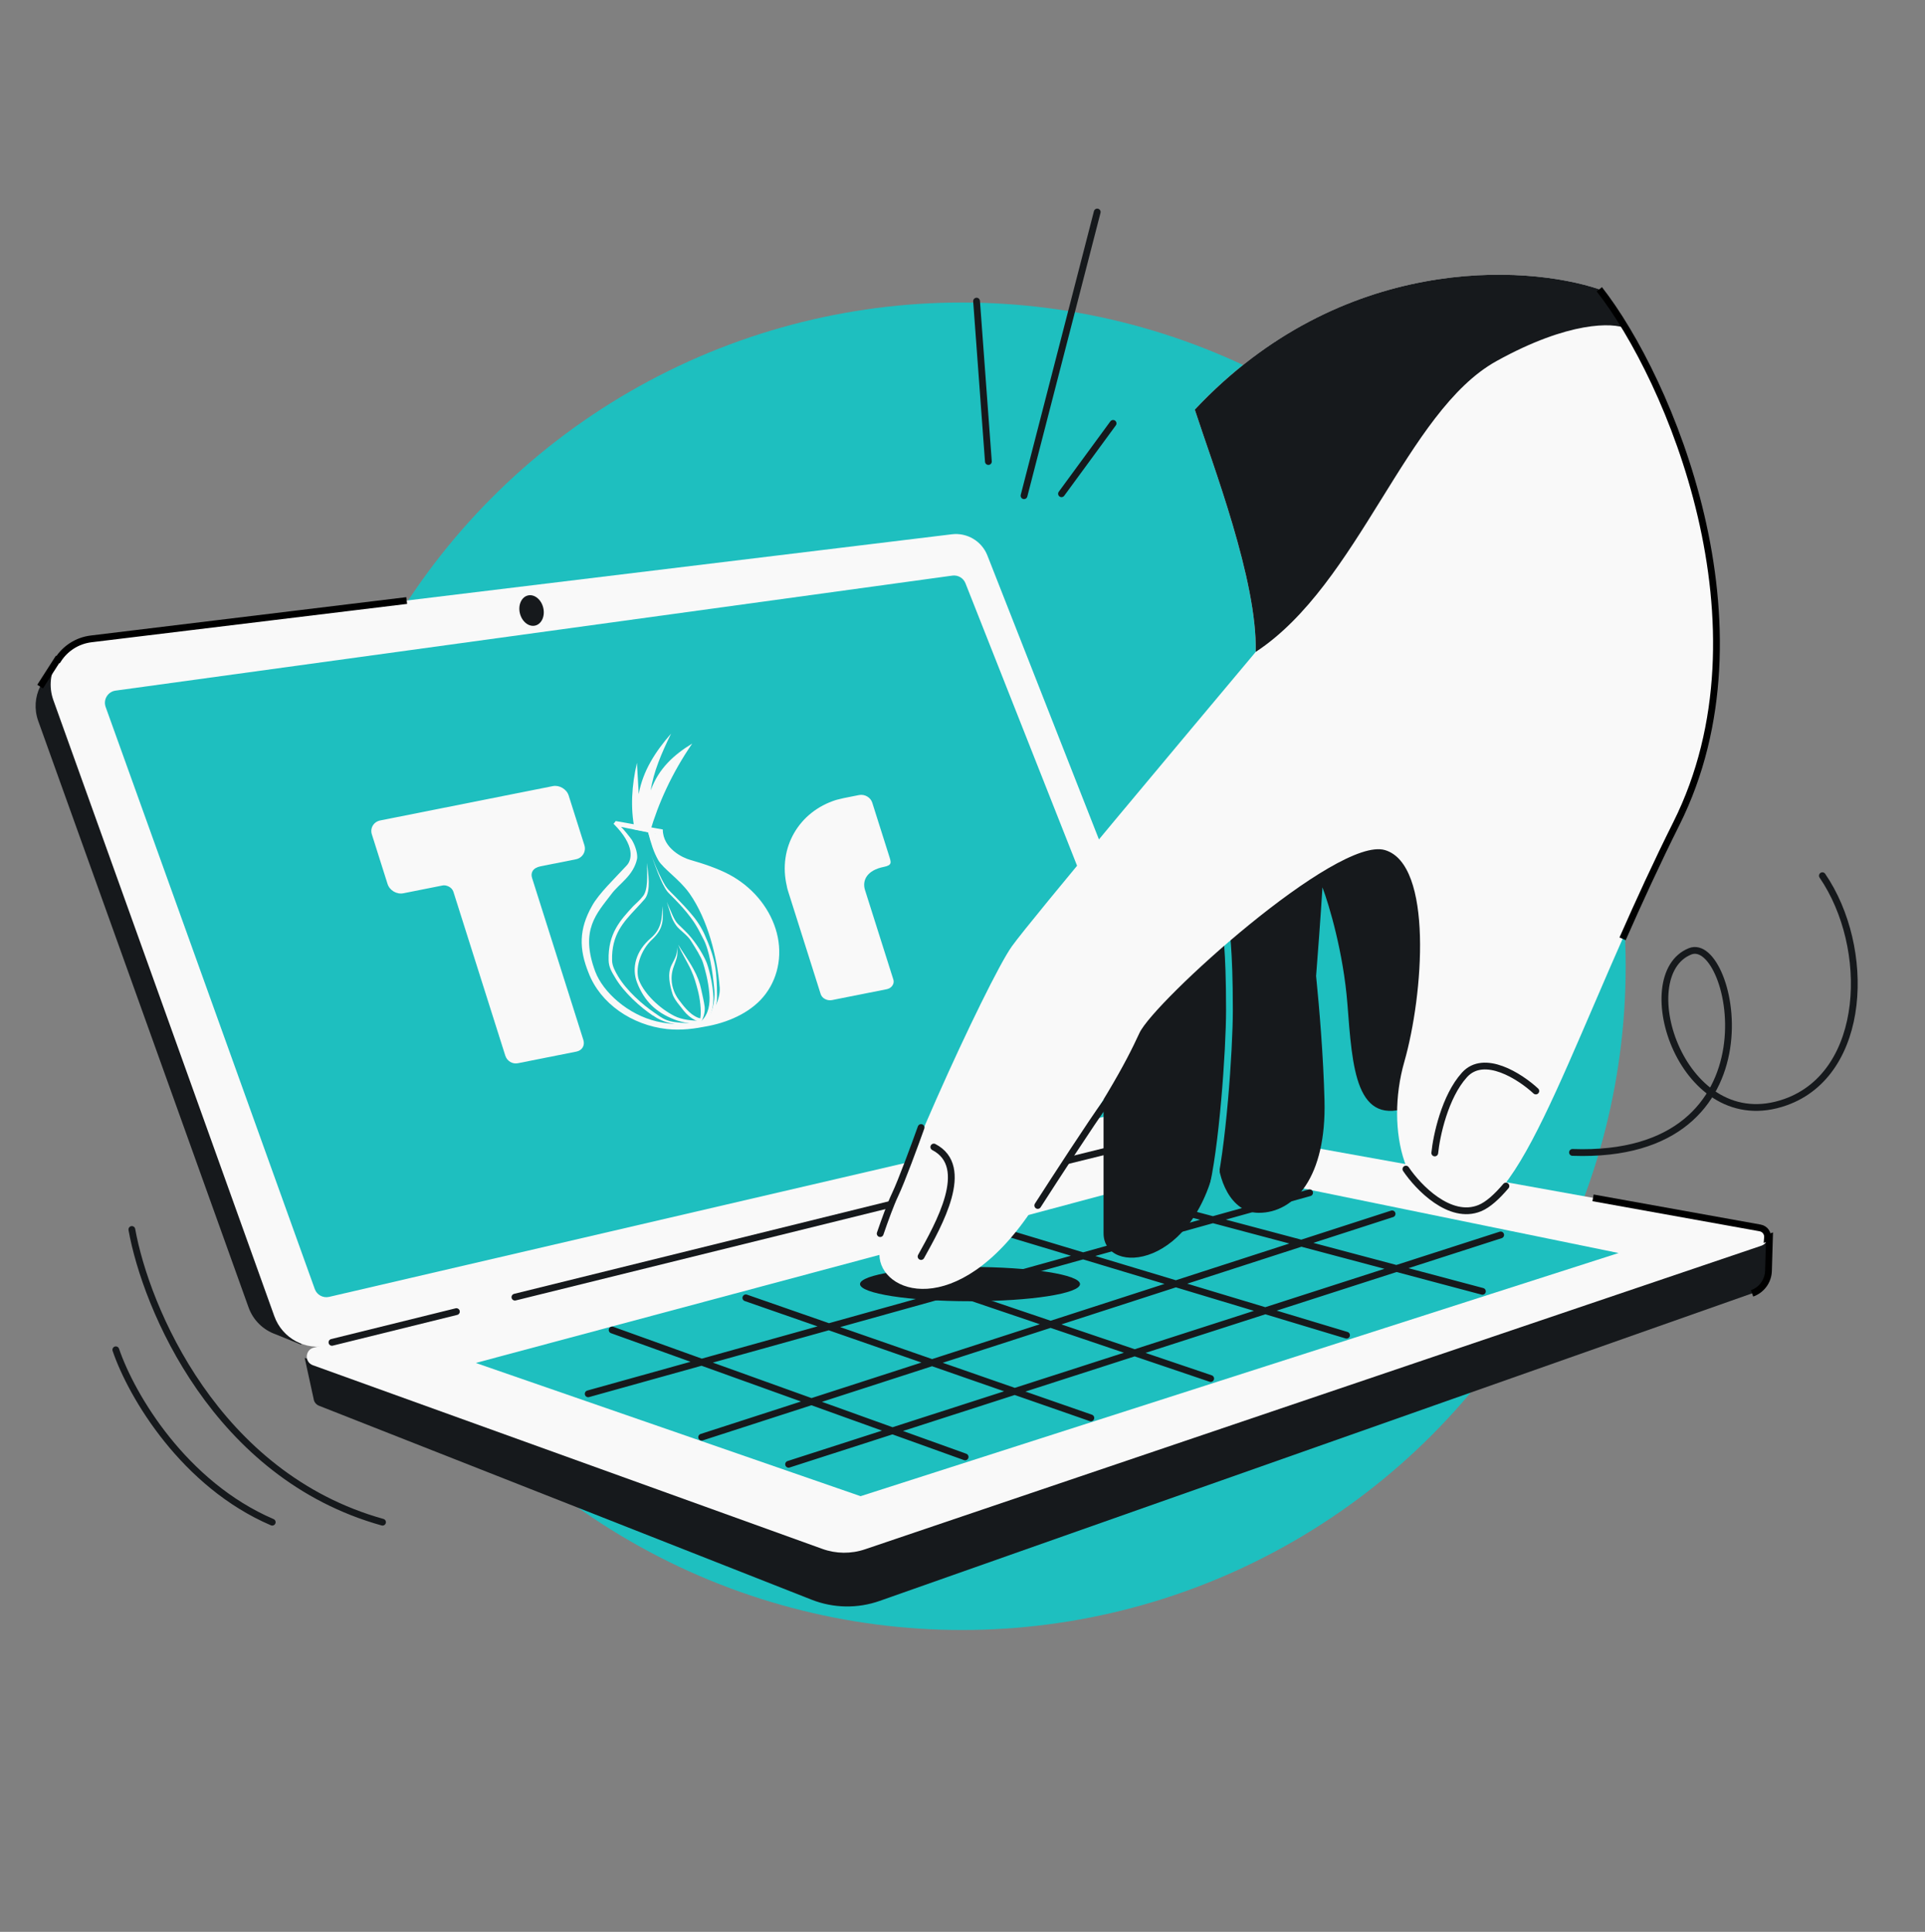
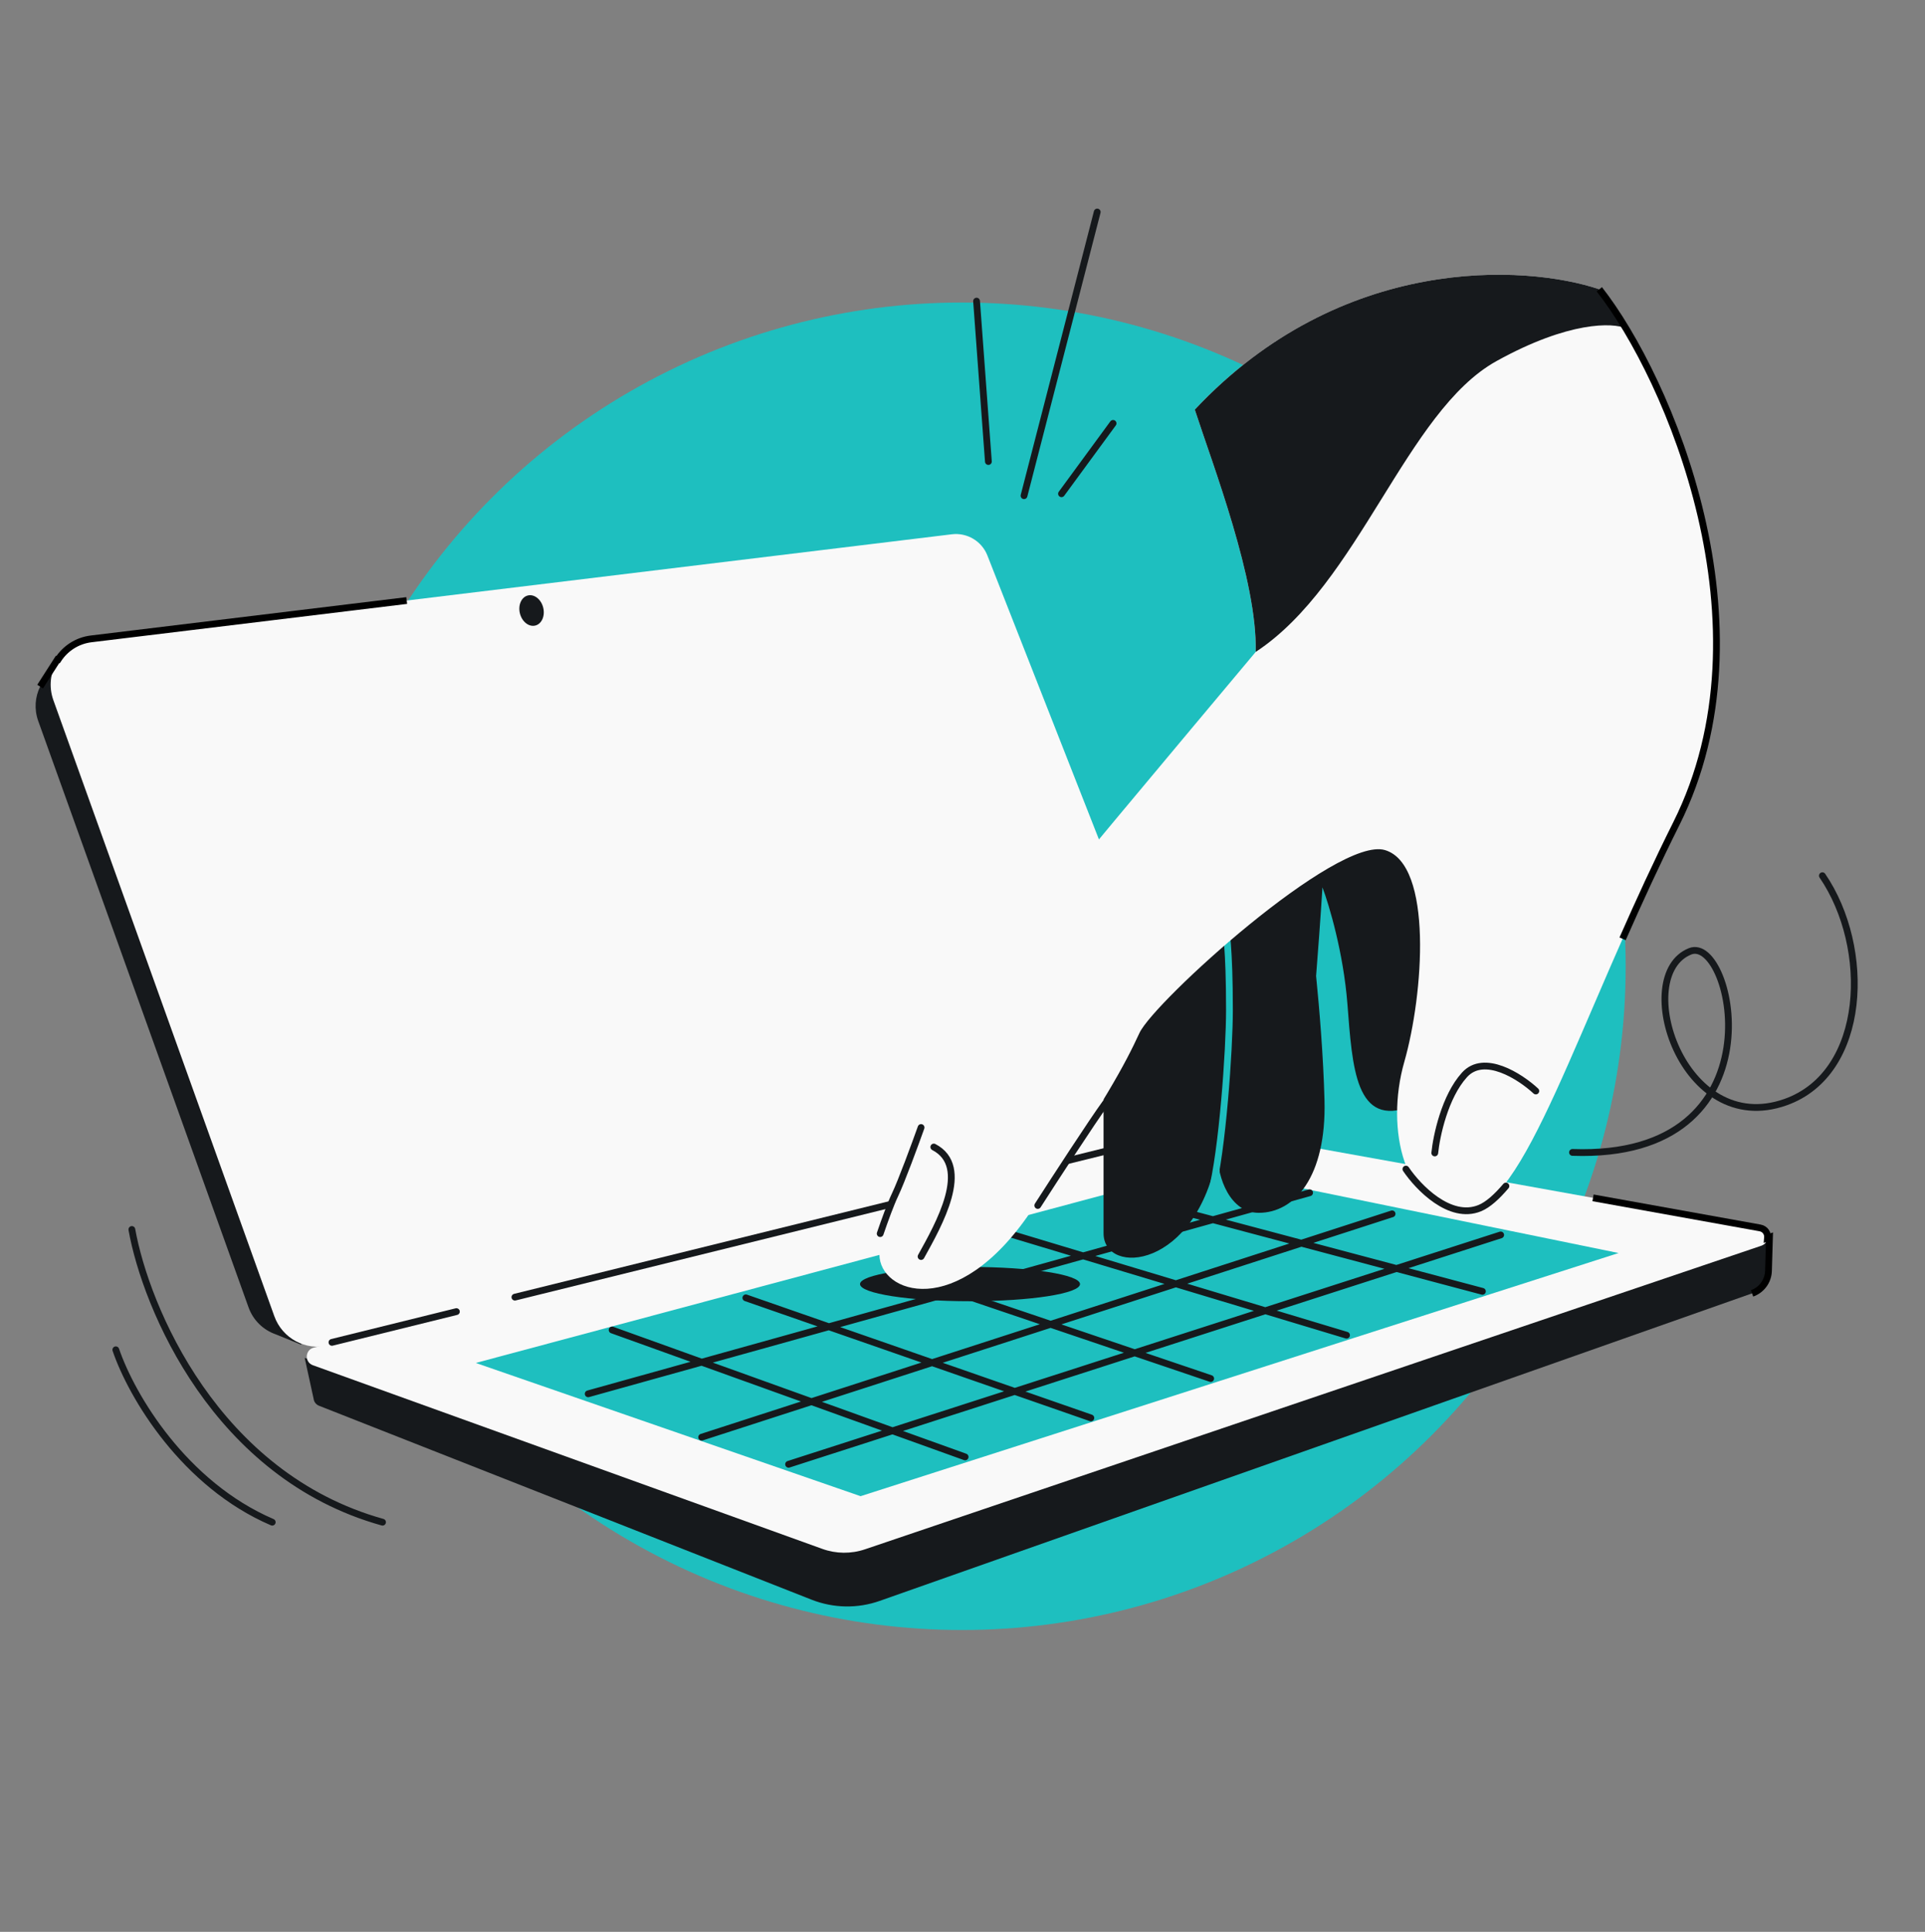
<svg xmlns="http://www.w3.org/2000/svg" width="568" height="570" viewBox="0 0 568 570" fill="none">
  <rect x="0" y="0" width="568" height="570" fill="#808080" stroke="none" />
  <circle cx="283.841" cy="285.101" r="195.841" fill="#1EBFBF" />
  <path d="M239.465 471.992L94.164 414.786C93.173 414.396 92.637 413.569 92.529 412.695L89.903 400.653L107.27 406.651L357.218 344.655L504.641 371.19L522.108 365.062L521.817 374.98C521.73 377.98 519.805 380.617 516.974 381.615L259.553 472.356C253.031 474.655 245.899 474.526 239.465 471.992Z" fill="#16191C" />
  <path d="M92.592 397.616L354.546 332.641L519.317 362.299C522.086 362.797 522.373 366.655 519.708 367.557L255.224 457.132C251.139 458.516 246.705 458.473 242.648 457.01L92.324 402.819C89.792 401.906 89.979 398.264 92.592 397.616Z" fill="#F9F9F9" />
  <path d="M332.296 317.865L277.591 176.733C275.45 171.209 269.857 167.818 263.967 168.473L23.873 195.149C22.718 195.278 21.551 195.258 20.401 195.09L16.965 194.587L11.84 202.586C10.356 205.612 10.024 209.227 11.28 212.729L73.346 385.769C74.723 389.607 77.732 392.432 81.342 393.693L88.82 396.738L90.157 393.693L323.293 335.249C330.912 333.339 335.134 325.187 332.296 317.865Z" fill="#16191C" />
  <path d="M354.075 323.57L291.348 163.901C289.685 159.667 285.369 157.093 280.853 157.642L26.928 188.501C18.257 189.555 12.808 198.387 15.757 206.609L80.943 388.345C83.295 394.903 90.219 398.626 96.986 396.973L347.783 335.703C353.122 334.399 356.085 328.685 354.075 323.57Z" fill="#F9F9F9" />
-   <path d="M92.881 380.34L31.173 208.594C30.393 206.423 31.809 204.084 34.095 203.77L281.008 169.837C282.665 169.61 284.263 170.544 284.878 172.1L343.731 321.052C344.546 323.114 343.337 325.419 341.177 325.921L97.119 382.649C95.325 383.066 93.503 382.073 92.881 380.34Z" fill="#1EBFBF" />
  <ellipse cx="3.539" cy="4.57" rx="3.539" ry="4.57" transform="matrix(0.971 -0.24 0.24 0.971 152.314 176.549)" fill="#16191C" />
  <path d="M350.583 333.656L151.933 382.731M97.948 396.068L134.667 386.997" stroke="#16191C" stroke-width="2" stroke-linecap="round" />
  <path d="M140.379 402.143L178.947 391.82L216.63 381.734L253.927 371.752L290.802 361.882L327.994 351.928L355.186 344.65L388.243 351.419L414.781 356.852L446.181 363.282L477.582 369.711L440.1 381.734L399.731 394.684L359.611 407.553L323.806 419.038L287.251 430.764L253.927 441.454L229.608 433.035L205.29 424.615L169.753 412.312L140.379 402.143Z" fill="#1EBFBF" />
  <path d="M290.803 361.881L319.593 370.551M327.995 351.927L357.894 359.876M239.436 413.569L207.039 401.92M239.436 413.569L263.344 422.166L284.773 429.871M239.436 413.569L275.025 402.058M239.436 413.569L207.039 424.049M207.039 401.92L244.574 391.459M207.039 401.92L173.555 411.252M207.039 401.92L180.62 392.42M299.42 410.549L275.025 402.058M299.42 410.549L373.35 386.738M299.42 410.549L232.686 432.042M299.42 410.549L321.871 418.364M275.025 402.058L244.574 391.459M275.025 402.058L309.999 390.745M244.574 391.459L281.624 381.133M244.574 391.459L220.075 382.932M281.624 381.133L309.999 390.745M281.624 381.133L319.593 370.551M309.999 390.745L334.806 399.148L357.228 406.744M309.999 390.745L346.956 378.79M373.35 386.738L346.956 378.79M373.35 386.738L442.797 364.371M373.35 386.738L397.316 393.955M346.956 378.79L319.593 370.551M346.956 378.79L383.985 366.813M319.593 370.551L357.894 359.876M357.894 359.876L383.985 366.813M357.894 359.876L379.421 353.877L386.417 351.927M383.985 366.813L412.043 374.273L437.407 381.017M383.985 366.813L410.756 358.153" stroke="#16191C" stroke-width="2" stroke-linecap="round" />
  <path d="M325.62 292.614L335.034 273.121L353.189 265.054C365.73 256.829 390.813 242.023 390.813 248.601L400.507 244.196L421.365 252.713C425.185 275.13 429.532 321.257 416.371 326.426C399.92 332.887 399.039 314.973 397.57 296.177C396.395 281.141 392.173 267.005 390.209 261.816C389.652 270.786 388.839 281.623 388.334 287.967C389.323 297.761 390.477 311.747 390.813 324.664C391.4 347.277 382 357.85 371.424 357.85C362.963 357.85 359.241 347.533 359.241 340.339C353.189 374.621 325.62 376.638 325.62 363.866V292.614Z" fill="#16191C" />
  <path d="M357.395 352.196C360.71 339.565 362.768 309.685 362.768 298.065C362.768 279.073 361.701 274.877 361.487 270.538" stroke="#1EBFBF" stroke-width="2" stroke-linecap="round" />
  <ellipse cx="286.218" cy="378.875" rx="32.456" ry="5.058" fill="#16191C" />
  <path d="M370.505 192.363C371.073 171.341 357.758 136.958 352.548 120.861C395.742 74.84 450.113 78.013 471.899 85.351C492.501 111.628 523.76 184.778 494.633 243.014C465.505 301.249 449.876 357.355 432.115 357.355C414.355 357.355 408.671 333.208 414.355 313.323C420.038 293.437 422.88 255.087 408.671 250.826C394.463 246.565 340.471 295.568 336.208 304.8C331.946 314.033 326.262 324.686 304.239 357.355C282.216 390.023 259.482 381.501 259.482 370.138C259.482 358.775 291.452 289.176 298.556 279.234C304.239 271.279 349.903 216.983 370.505 192.363Z" fill="#F9F9F9" />
  <path d="M370.504 192.363C371.073 171.341 357.757 136.958 352.547 120.861C395.741 74.84 450.112 78.013 471.898 85.351C474.4 88.543 477.06 92.425 479.749 96.888C475.93 95.174 462.95 94.702 441.58 106.528C414.867 121.311 401.033 172.335 370.504 192.363Z" fill="#16191C" />
  <path d="M271.776 370.743C276.953 361.393 286.758 344.245 275.534 338.435M453.165 321.904C448.572 317.647 437.932 310.734 432.12 317.146C426.307 323.557 423.852 335.179 423.351 340.188M414.833 344.946C418.424 350.289 427.811 360.074 436.629 356.467C439.03 355.485 441.671 353.108 444.343 349.949M271.776 332.68C270.014 337.622 266.012 348.509 264.098 352.526C262.803 355.246 261.068 360.02 259.712 363.982M306.206 355.681C311.187 347.928 322.173 331.013 326.271 325.38" stroke="#16191C" stroke-width="2" stroke-linecap="round" />
  <path d="M463.987 340.026C526.348 342.239 511.44 275.574 498.676 280.697C481.139 287.735 496.34 336.035 526.868 325.184C551.003 316.605 552.224 279.579 537.723 258.382" stroke="#16191C" stroke-width="2" stroke-linecap="round" />
  <path d="M328.434 124.918L313.212 145.681M302.155 146.262L323.752 62.555M288.149 88.848L291.639 136.178" stroke="#16191C" stroke-width="2" stroke-linecap="round" />
  <path d="M38.905 362.765C43.047 385.835 63.639 435.406 112.871 449.13M34.171 398.257C38.905 412.117 54.409 438.008 80.326 449.13" stroke="#16191C" stroke-width="2" stroke-linecap="round" />
  <path d="M187.941 225.066L188.463 234.295C189.693 227.44 193.391 221.746 198.015 216.452C195.222 222.16 192.805 227.793 192.017 233.199C194.296 226.816 198.797 222.713 204.247 219.393C198.291 228.063 194.231 237.036 191.743 245.599L187.27 244.739C185.988 238.481 186.371 231.794 187.941 225.066Z" fill="#F9F9F9" />
  <path d="M191.156 245.327L194.319 246.156C194.587 247.95 196.18 251.716 198.257 252.275C207.666 255.459 216.626 259.12 221.193 263.753C237.304 279.893 225.068 300.311 209.211 301.716C215.608 294.124 214.174 281.383 206.813 268.557C203.939 263.588 200.457 259.225 195.268 254.522C192.981 252.352 192.503 248.948 191.156 245.327Z" fill="#F9F9F9" />
  <path d="M190.896 254.614C191.23 257.561 192.193 262.814 190.26 265.239C189.457 266.177 188.56 267.133 187.662 268.089C184.008 272.024 180.389 275.757 180.607 283.394C180.629 285.042 181.527 286.613 182.395 288.093C184.943 292.35 189.648 296.469 193.086 298.799C193.115 298.89 193.701 299.162 193.73 299.254C196.552 301.22 197.443 301.82 205.896 301.986L205.968 302.847C200.794 302.612 196.56 302.19 193.151 299.952C193.122 299.861 192.536 299.588 192.536 299.588C188.975 297.186 184.118 292.903 181.512 288.463C180.463 286.728 179.623 285.339 179.58 283.306C179.369 275.377 183.118 271.423 186.837 267.378C187.669 266.532 188.784 265.63 189.558 264.601C191.288 262.799 190.962 258.295 190.896 254.614Z" fill="#F9F9F9" />
  <path d="M196.731 266.091C197.838 269.273 197.983 270.994 199.554 273.112C200.459 274.39 202.825 275.864 203.875 277.599C205.286 279.846 206.879 282.348 207.4 283.994C207.979 285.823 208.985 289.317 209.297 293.144C209.594 296.293 209.022 299.226 207.039 301.175C204.354 301.223 201.148 300.889 198.991 299.763C194.707 297.601 190.284 293.426 188.605 289.385C187.251 286.058 188.858 280.392 192.592 277.024C195.66 274.081 195.848 271.516 195.421 267.324C195.392 271.023 195.161 274.083 192.1 276.733C187.606 280.544 186.296 285.567 187.968 289.901C190.111 295.405 193.556 298.705 199.028 300.825C201.315 301.731 205.324 302.391 207.698 302.308L207.611 302.034C209.218 301.423 210.513 298.249 210.513 294.457C210.411 290.978 209.484 286.788 208.551 284.154C207.964 282.618 206.263 279.457 203.991 276.701C202.811 275.186 201.161 273.765 200.125 272.707C198.844 271.503 198.034 268.943 196.731 266.091Z" fill="#F9F9F9" />
  <path d="M200.133 278.732C200.922 280.908 202.638 283.483 203.912 286.244C204.86 288.291 205.432 290.413 205.917 292.261C206.489 294.383 207.046 298.355 206.62 300.481C205.534 300.211 205.013 299.829 204.123 299.228C203.051 298.372 202.139 297.387 201.293 296.291C200.627 295.452 199.809 294.448 199.244 293.296C198.383 291.523 197.55 288.578 198.788 285.221C199.728 282.507 200.047 282.249 199.771 279.485C199.772 282.012 199.294 282.399 198.143 284.766C196.863 287.354 197.623 290.702 198.463 293.355C198.81 294.452 199.686 295.639 200.504 296.643C201.351 297.738 202.226 298.925 203.175 299.708C204.673 300.966 206.28 301.618 206.967 301.579L206.938 301.487C207.727 299.872 208.074 298.442 207.922 297.014C207.683 295.312 207.285 293.738 206.865 291.781C206.532 290.097 205.772 288.012 204.606 285.911C203.173 283.28 201.241 280.651 200.133 278.732Z" fill="#F9F9F9" />
-   <path d="M191.967 251.679C193.075 254.861 195.145 260.768 196.839 262.959C197.382 263.726 200.834 266.733 203.795 270.713C205.85 273.415 207.001 276.102 207.45 276.888C209.303 280.214 210.244 286.345 210.788 292.167C211.085 295.316 210.108 299.496 208.125 301.445L207.915 302.362C209.297 301.99 211.671 298.115 211.591 293.757C211.489 286.486 211.228 283.136 207.855 275.641C207.529 274.928 206.342 272.442 204.279 270.033C201.189 266.274 197.403 262.846 196.861 262.079C195.797 260.93 193.249 255.41 191.967 251.679Z" fill="#F9F9F9" />
-   <path d="M191.243 245.602C192.097 248.931 192.908 251.492 194.254 253.849C195.753 256.37 200.544 259.5 203.439 263.59C208.926 271.442 211.648 282.566 212.365 291.464C212.568 294.632 210.383 299.733 207.148 301.834L209.985 301.95C211.367 301.578 214.059 297.446 214.348 293.306C214.76 286.711 212.943 279.392 209.57 271.897C209.244 271.185 205.936 264.843 203.845 262.343C200.848 258.565 197.193 256.181 195.441 253.807C194.081 252.036 192.177 246.971 192.329 245.872L191.243 245.602Z" fill="#F9F9F9" />
+   <path d="M191.243 245.602C192.097 248.931 192.908 251.492 194.254 253.849C195.753 256.37 200.544 259.5 203.439 263.59C208.926 271.442 211.648 282.566 212.365 291.464L209.985 301.95C211.367 301.578 214.059 297.446 214.348 293.306C214.76 286.711 212.943 279.392 209.57 271.897C209.244 271.185 205.936 264.843 203.845 262.343C200.848 258.565 197.193 256.181 195.441 253.807C194.081 252.036 192.177 246.971 192.329 245.872L191.243 245.602Z" fill="#F9F9F9" />
  <path d="M112.218 242.072L163.118 231.948C164.999 231.573 167.185 232.791 167.793 234.712L172.426 249.344C173.034 251.265 171.833 253.156 169.952 253.53L159.508 255.608C157.156 256.075 156.527 257.562 156.99 259.025L172.134 306.854C172.655 308.5 171.715 309.951 170.115 310.269L152.804 313.713C151.204 314.031 149.605 313.085 149.084 311.439L133.795 263.152C133.331 261.689 131.631 261.055 130.596 261.261L119.023 263.563C117.048 263.956 114.956 262.719 114.348 260.799L109.715 246.167C109.136 244.338 110.243 242.465 112.218 242.072Z" fill="#F9F9F9" />
  <path d="M248.945 235.485L253.461 234.587C255.155 234.25 256.878 235.269 257.37 236.823L262.321 252.462C262.958 254.473 263.313 255.278 260.773 255.783C255.786 256.775 254.339 259.785 255.237 262.62L263.605 289.049C263.982 290.238 263.106 291.579 261.695 291.86L245.512 295.078C244.101 295.359 242.56 294.596 242.154 293.316L232.628 263.228C232.454 262.68 232.222 261.948 232.171 261.472C229.485 250.146 235.709 239.479 246.716 236.026C246.999 235.97 248.287 235.616 248.945 235.485Z" fill="#F9F9F9" />
  <path d="M215.185 258.046C211.704 256.211 207.68 254.872 203.496 253.663C201.636 253.158 195.557 250.382 195.571 244.741L181.682 242.254L181.038 243.062C187.465 249.464 186.518 253.735 184.853 255.427C181.582 258.994 176.661 263.667 174.7 267.265C170.785 274.168 170.829 279.992 173.652 287.013C177.142 296.137 186.442 302.453 196.712 303.618C201.163 304.094 204.984 303.528 209.124 302.705C215.804 301.376 222.216 298.254 225.928 293.238C229.93 287.873 230.979 280.763 228.865 274.087C226.751 267.411 221.808 261.589 215.185 258.046ZM224.083 292.147C220.631 296.722 213.162 300.93 208.682 301.626C203.703 302.325 198.673 302.548 193.802 301.378C185.269 299.381 177.974 292.764 175.657 286.711C171.032 274.313 176.112 269.512 180.403 263.797C182.791 260.601 186.902 258.422 187.994 253.344C188.146 252.245 187.733 249.994 186.445 247.82C185.902 247.053 183.904 244.534 183.231 243.987L193.697 246.086C193.871 250.425 198.713 254.031 202.027 255.025C205.342 256.018 210.691 258.065 214.172 259.9C220.273 263.061 224.573 268.427 226.513 274.554C228.453 280.682 227.73 287.242 224.083 292.147Z" fill="#F9F9F9" />
  <path d="M11.84 202.586L16.965 194.587L17.145 194.614C19.241 191.376 22.702 189.014 26.928 188.501L120 177.19M516.974 381.615C519.805 380.617 521.73 377.98 521.817 374.98L522.108 365.062L521.545 365.26C521.668 363.961 520.897 362.583 519.317 362.299L470.05 353.431M471.899 85.351C492.502 111.628 523.76 184.778 494.633 243.014C488.854 254.567 483.607 266.036 478.769 277" stroke="black" stroke-width="2" />
</svg>